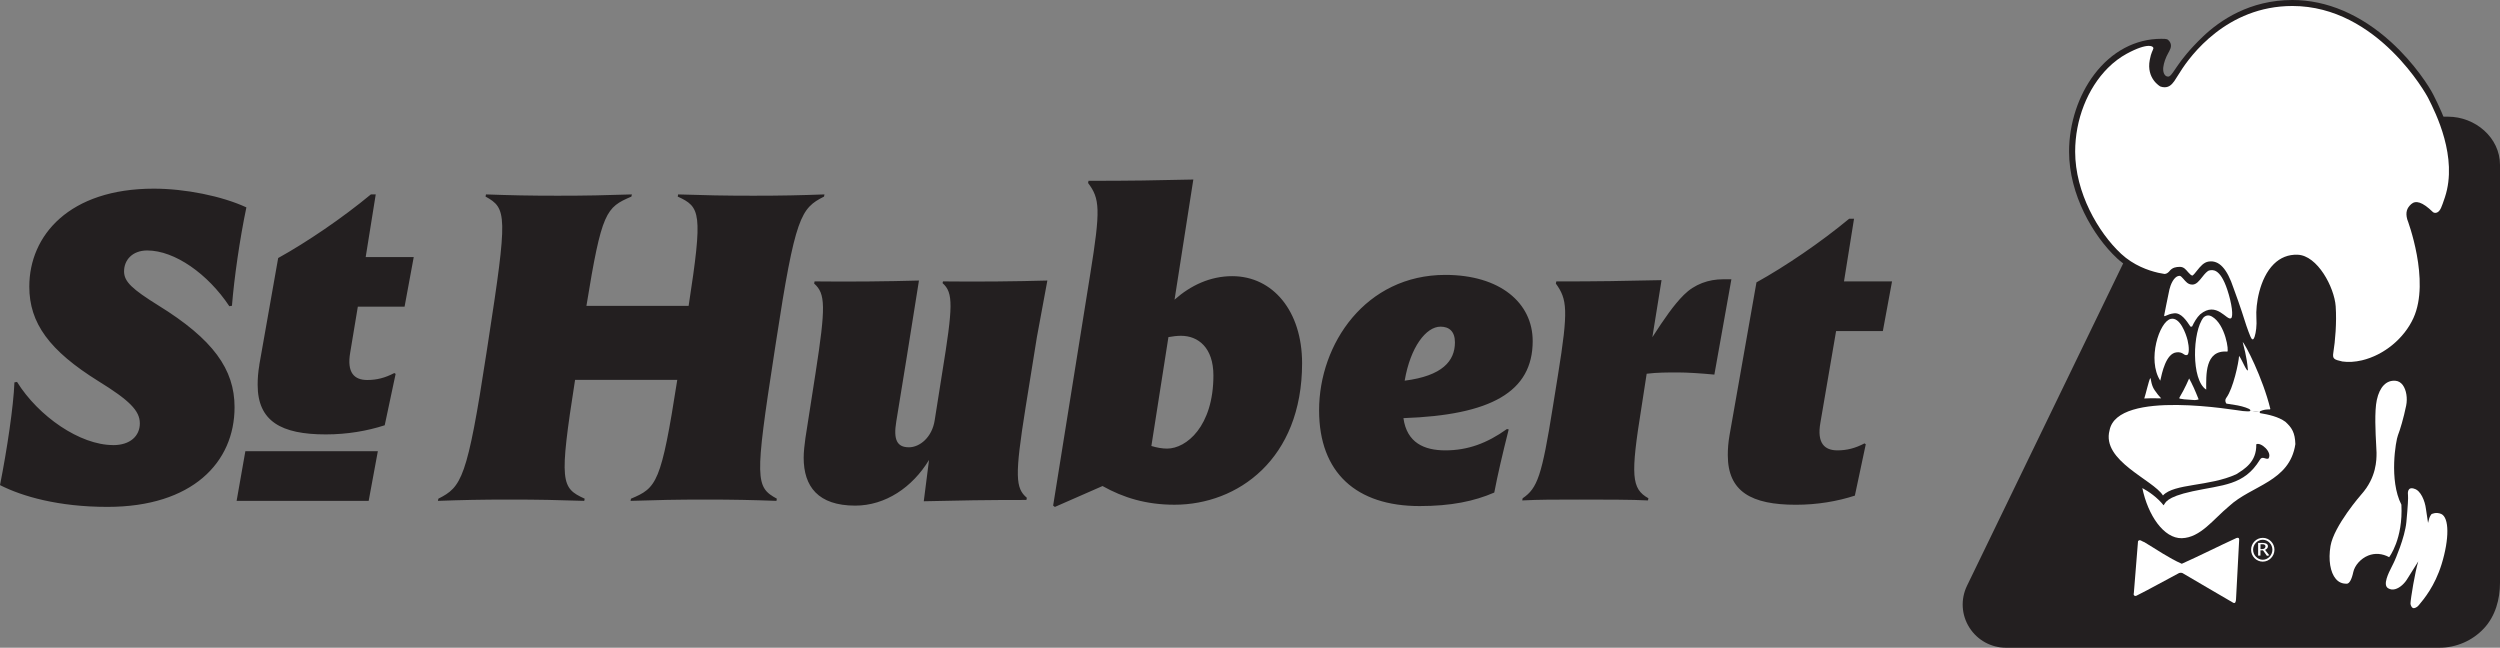
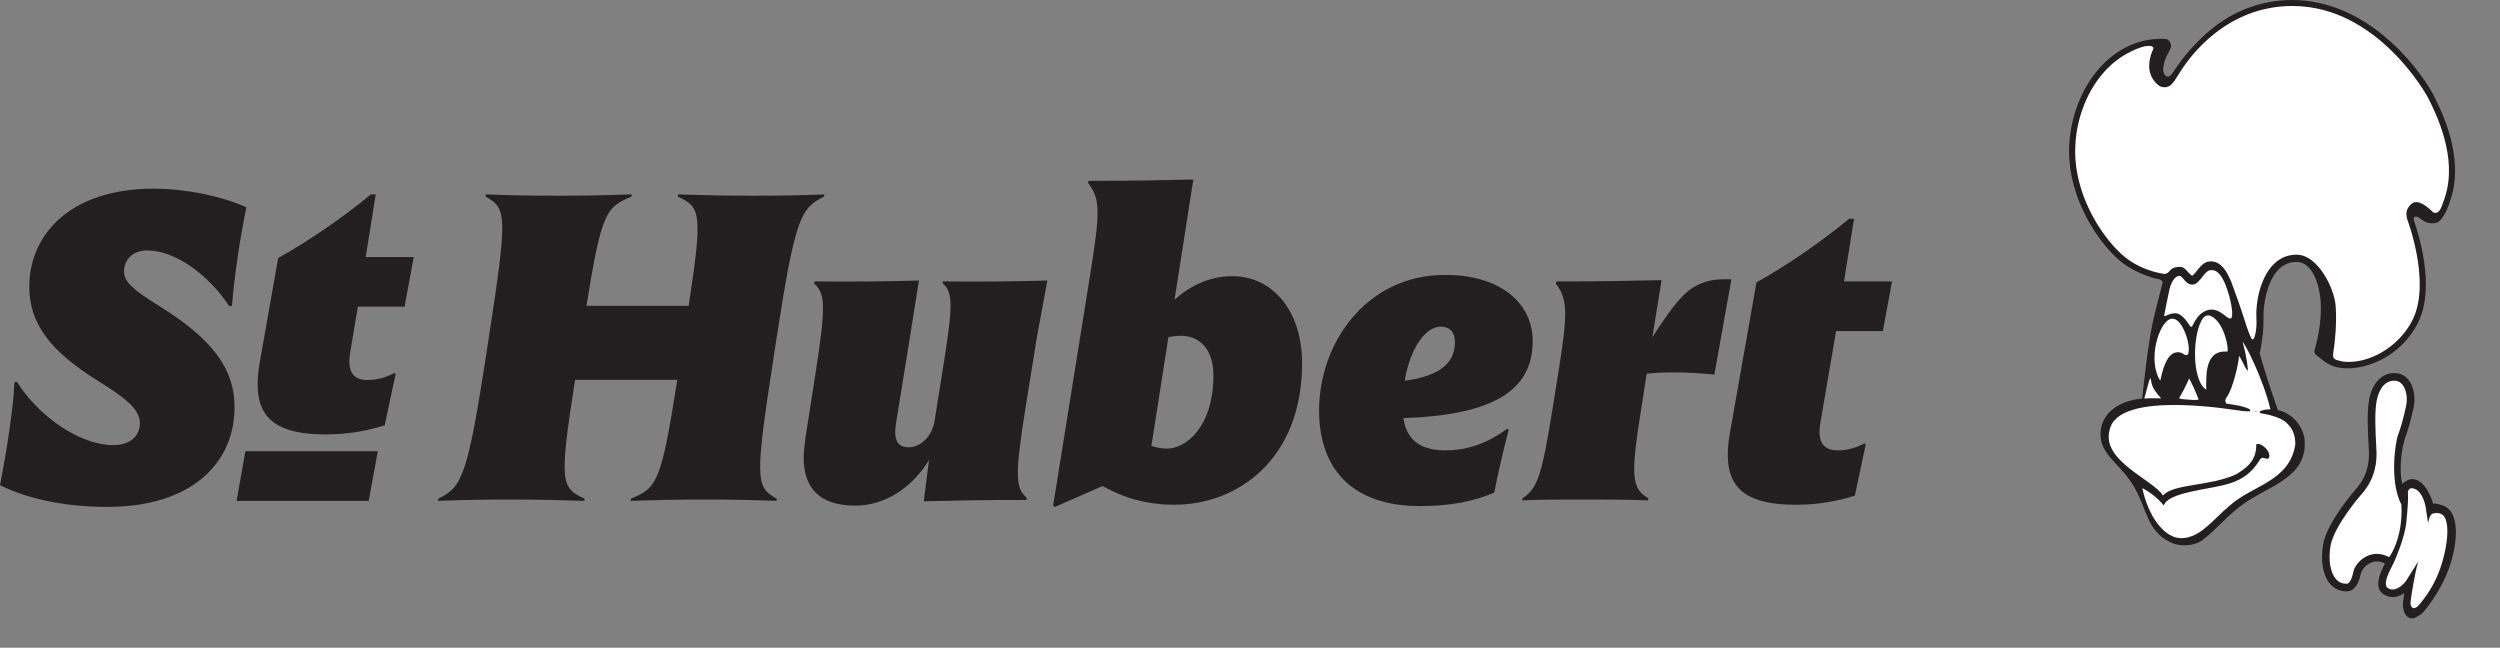
<svg xmlns="http://www.w3.org/2000/svg" width="220" height="57" viewBox="0 0 220 57" fill="none">
  <rect x="0" y="0" width="220" height="57" fill="#808080" stroke="none" />
  <path d="M68.326 44.076C66.21 44 64.596 43.962 62.06 43.962C59.524 43.962 57.833 44 55.488 44.076L55.526 43.885C57.795 42.928 58.177 42.544 59.6 33.426H50.607C49.184 42.506 49.375 42.928 51.452 43.885L51.414 44.076C49.069 44 47.378 43.962 44.842 43.962C42.306 43.962 40.653 44 38.538 44.076L38.576 43.885C40.615 42.852 41.112 42.162 42.803 31.09L42.956 30.095C44.685 18.908 44.609 18.332 42.727 17.299L42.765 17.108C44.919 17.185 46.533 17.223 49.069 17.223C51.605 17.223 53.258 17.185 55.603 17.108L55.565 17.299C53.334 18.256 52.952 18.602 51.605 26.916H60.599C61.869 18.679 61.636 18.218 59.639 17.299L59.677 17.108C62.022 17.185 63.751 17.223 66.287 17.223C68.823 17.223 70.438 17.185 72.553 17.108L72.515 17.299C70.476 18.332 69.978 19.022 68.287 30.095L68.134 31.09C66.405 42.277 66.482 42.852 68.364 43.885L68.326 44.076ZM81.755 40.474C80.294 42.887 77.911 44.495 75.26 44.495C71.993 44.495 70.723 42.811 70.723 40.28C70.723 39.743 70.799 39.129 70.876 38.557L71.76 32.885C72.682 26.947 72.643 25.834 71.645 24.953L71.683 24.763C74.759 24.801 78.178 24.763 80.868 24.687L79.793 31.429L78.871 37.101C78.603 38.709 78.947 39.361 79.984 39.361C80.944 39.361 82.023 38.481 82.252 36.987L82.907 32.847C83.867 26.947 83.905 25.758 82.945 24.915L82.983 24.763C86.059 24.801 89.479 24.763 92.168 24.687L91.246 29.668L90.248 35.874C89.287 41.889 89.364 42.963 90.362 43.806L90.324 43.996C86.751 43.996 84.483 44.034 81.292 44.111L81.755 40.471V40.474ZM97.018 42.773L92.829 44.61L92.676 44.495L95.943 24.111C96.865 18.401 96.788 17.483 95.751 16.103L95.79 15.912C99.443 15.912 101.784 15.874 105.013 15.798L103.36 26.371C104.783 25.106 106.512 24.302 108.433 24.302C112.006 24.302 114.584 27.366 114.584 31.963C114.584 40.429 108.895 44.416 103.36 44.416C100.862 44.416 98.862 43.802 97.018 42.769V42.773ZM102.821 29.668L101.321 39.247C101.822 39.399 102.282 39.476 102.706 39.476C104.397 39.476 106.78 37.52 106.78 33.038C106.78 30.587 105.434 29.55 103.934 29.55C103.59 29.55 103.242 29.589 102.821 29.665V29.668ZM124.92 44.534C119.385 44.534 116.08 41.622 116.08 36.106C116.08 30.244 120.192 24.191 127.188 24.191C131.993 24.191 134.877 26.642 134.877 30.015C134.877 34.497 131.186 36.529 123.501 36.796C123.807 38.98 125.345 39.632 127.192 39.632C129.151 39.632 130.845 39.018 132.612 37.753L132.765 37.791C132.188 40.089 131.805 41.736 131.496 43.344C129.728 44.111 127.689 44.534 124.924 44.534H124.92ZM123.615 33.499C126.921 33.076 128.034 31.776 128.034 30.126C128.034 29.169 127.533 28.746 126.764 28.746C125.494 28.746 124.113 30.545 123.612 33.496L123.615 33.499ZM145.022 44.038C143.676 43.962 141.101 43.962 138.989 43.962C136.878 43.962 135.378 43.962 133.955 44.038L133.994 43.847C135.302 42.967 135.684 41.854 136.645 35.839L137.107 32.965C138.029 27.255 137.914 26.337 136.916 24.957L136.954 24.766C140.607 24.766 142.91 24.728 146.216 24.652L145.408 29.672C146.445 28.063 147.291 26.836 148.174 25.955C149.134 24.999 150.366 24.576 151.632 24.576H152.363L150.864 32.965C149.67 32.851 148.48 32.775 147.635 32.775C146.79 32.775 145.791 32.775 144.907 32.889L144.445 35.877C143.484 41.854 143.561 43.005 145.06 43.847L145.022 44.038ZM9.961 39.171C11.46 39.171 12.306 38.366 12.306 37.254C12.306 36.141 11.384 35.222 8.652 33.537C4.349 30.854 2.578 28.441 2.578 25.224C2.578 20.703 6.113 16.602 13.534 16.602C16.299 16.602 19.528 17.254 21.682 18.249C21.104 21.008 20.607 24.454 20.412 26.909L20.182 26.947C18.3 24.111 15.378 22.041 12.956 22.041C11.648 22.041 10.917 22.884 10.917 23.879C10.917 24.797 11.648 25.449 13.916 26.867C18.759 29.855 20.641 32.501 20.641 35.832C20.641 40.699 16.912 44.606 9.456 44.606C5.153 44.606 1.962 43.688 0 42.689C0.616 39.587 1.19 35.756 1.27 33.648L1.499 33.61C3.382 36.636 7.035 39.167 9.954 39.167L9.961 39.171ZM161.579 29.131H165.691L166.499 24.763H162.272L163.155 19.247H162.731C160.229 21.32 157.116 23.439 154.569 24.849L152.2 38.29C152.085 38.942 152.046 39.517 152.046 40.051C152.046 43.268 154.123 44.419 158.041 44.419C159.923 44.419 161.694 44.114 163.228 43.615L164.188 39.094L164.074 39.018C163.267 39.441 162.536 39.632 161.691 39.632C160.539 39.632 159.885 38.98 160.191 37.219L161.576 29.134L161.579 29.131ZM22.826 32.099C22.712 32.75 22.673 33.326 22.673 33.86C22.673 37.077 24.75 38.228 28.668 38.228C30.55 38.228 32.321 37.923 33.855 37.423L34.815 32.903L34.7 32.827C33.893 33.249 33.163 33.44 32.317 33.44C31.166 33.44 30.512 32.788 30.818 31.027L31.489 26.988H35.602L36.409 22.62H32.181L33.065 17.105H32.641C30.139 19.178 27.026 21.296 24.479 22.707L22.819 32.102L22.826 32.099ZM21.591 39.708L20.822 44.076H32.443L33.25 39.708H21.591Z" fill="#231F20" />
-   <path d="M176.536 57C175.214 57 174.006 56.334 173.304 55.222C172.601 54.109 172.524 52.736 173.095 51.55L190.922 14.751C192.24 12.03 195.051 10.268 198.082 10.268H215.428C217.822 10.268 220 12.113 220 14.512V51.283C220 52.729 219.596 54.216 218.587 55.298C217.579 56.38 216.152 57 214.67 57H176.536Z" fill="#231F20" />
-   <path d="M198.92 48.323H199.042C199.306 48.323 199.362 48.174 199.362 48.08C199.362 47.945 199.24 47.893 199.105 47.893H198.924V48.323H198.92ZM198.715 47.779H199.143C199.386 47.779 199.578 47.872 199.578 48.066C199.578 48.229 199.47 48.323 199.327 48.389L199.696 48.867L199.491 48.916L199.143 48.43H198.92V48.895H198.715V47.775V47.779ZM198.096 48.375C198.096 47.803 198.558 47.331 199.125 47.331C199.693 47.331 200.152 47.803 200.152 48.375C200.152 48.947 199.689 49.425 199.125 49.425C198.562 49.425 198.096 48.954 198.096 48.375ZM199.971 48.375C199.971 47.903 199.585 47.498 199.122 47.498C198.659 47.498 198.273 47.903 198.273 48.375C198.273 48.846 198.659 49.259 199.122 49.259C199.585 49.259 199.971 48.85 199.971 48.375Z" fill="white" />
-   <path d="M188.145 47.629C188.292 47.404 188.507 47.664 188.685 47.699C189.77 48.344 190.845 49.106 191.997 49.612C193.608 48.891 195.194 48.084 196.808 47.345C197.045 47.279 197.055 47.408 197.045 47.536C197.045 47.536 197.052 47.567 196.77 52.729C196.763 52.875 196.732 53.18 196.492 53.024C195.041 52.188 193.524 51.283 192.059 50.431C191.972 50.396 191.847 50.396 191.753 50.431C190.508 51.082 189.276 51.789 188.031 52.41C187.86 52.511 187.711 52.372 187.777 52.202L188.145 47.633" fill="white" />
  <path d="M214.179 8.428L214.124 8.32C213.804 7.682 212.51 5.606 210.405 3.692C207.747 1.279 204.751 0 201.731 0C197.995 0 195.368 1.768 193.823 3.252C192.651 4.378 192 5.235 191.607 5.81L191.218 6.379C190.964 6.739 190.838 6.781 190.671 6.719C190.473 6.646 190.32 6.365 190.369 5.918C190.414 5.522 190.595 5.044 190.776 4.725C190.87 4.555 190.953 4.399 191.005 4.254C191.103 3.969 191.023 3.709 190.776 3.498C190.668 3.408 190.369 3.415 190.188 3.415C187.923 3.415 185.832 4.524 184.301 6.542C182.889 8.403 182.078 10.882 182.078 13.347C182.078 17.115 184.197 20.773 186.295 22.728C187.533 23.882 189.294 24.451 189.875 24.548C190.16 24.596 190.341 24.763 190.309 24.891C190.309 24.891 190.125 25.557 189.558 27.855C189.047 29.911 188.601 34.203 188.511 35.076C186.295 35.27 185.15 36.422 184.896 37.649C184.482 39.913 186.489 40.634 187.77 42.786C188.914 44.717 188.918 46.704 190.932 47.688C191.757 48.136 193.016 48.084 193.768 47.564C195.079 46.596 196.137 45.203 197.483 44.308C199.421 42.877 202.904 42.072 202.813 39.011C202.862 37.801 201.898 36.397 200.458 36.089C200.249 35.531 199.345 32.892 198.854 31.117C198.99 30.5 199.223 29.197 199.188 27.921C199.157 26.791 199.494 24.728 200.538 23.692C200.99 23.248 201.536 23.029 202.163 23.054C203.492 23.092 204.219 25.13 204.236 27.013C204.254 28.614 203.874 30.147 203.694 30.771C203.596 31.117 203.826 31.242 203.826 31.242L204.563 31.818C204.866 32.039 205.203 32.196 205.569 32.289C206.285 32.48 207.103 32.445 207.969 32.241C210.092 31.738 211.967 30.199 212.871 28.219C214.28 25.123 212.84 20.582 212.423 19.403H212.436C212.353 19.188 212.43 18.991 212.725 19.081C213.024 19.171 213.299 19.649 214.016 19.649C214.399 19.649 214.674 19.608 215.06 18.956C215.296 18.609 215.449 18.155 215.592 17.736L215.662 17.531C216.89 13.805 214.847 9.755 214.176 8.424L214.179 8.428Z" fill="#231F20" />
  <path d="M198.05 29.644C197.817 29.096 197.563 28.337 197.275 27.408C197.118 26.898 196.84 26.167 196.554 25.363C195.987 23.647 195.281 22.877 194.363 23.016C193.935 23.078 193.635 23.439 193.34 23.809C193.215 23.969 193.027 24.208 192.933 24.253C192.818 24.243 192.693 24.104 192.56 23.959C192.369 23.747 192.195 23.484 191.833 23.484C191.471 23.484 191.204 23.553 190.977 23.785C190.946 23.82 190.915 23.855 190.884 23.893C190.786 23.997 190.661 24.101 190.48 24.108C190.48 24.108 190.48 24.108 190.476 24.108C190.355 24.09 190.188 24.063 189.986 24.017L189.878 23.993C189.054 23.803 187.752 23.352 186.656 22.333C184.642 20.454 182.614 16.949 182.614 13.344C182.614 10.532 183.696 7.776 185.501 5.973C186.009 5.467 186.559 5.051 187.144 4.732C189.057 3.696 189.541 4.073 189.495 4.268C189.45 4.462 189.301 4.604 189.179 5.273C188.862 6.93 190.108 7.609 190.108 7.609C190.229 7.655 190.362 7.682 190.497 7.679C190.863 7.672 191.089 7.481 191.336 7.141L191.882 6.289C192.734 4.93 195.949 0.527 201.731 0.527C209.277 0.527 213.598 8.469 213.64 8.552L213.696 8.66C214.343 9.943 216.309 13.843 215.154 17.355C215.154 17.351 215.084 17.559 215.084 17.559C215.001 17.809 214.91 18.072 214.809 18.301C214.573 18.831 214.211 18.765 214.096 18.661C213.153 17.743 212.579 17.618 212.189 17.961C211.807 18.301 211.671 18.679 211.835 19.296C211.855 19.348 213.887 24.69 212.381 27.99C211.56 29.793 209.778 31.253 207.848 31.71C207.239 31.852 206.654 31.887 206.129 31.811C205.412 31.648 205.242 31.592 205.332 31.041C205.499 30.012 205.638 28.396 205.541 26.957C205.423 25.283 203.934 22.468 202.184 22.416C201.376 22.388 200.677 22.666 200.096 23.238C198.816 24.506 198.492 26.86 198.562 27.928C198.611 28.698 198.524 29.245 198.409 29.62C198.249 30.112 198.092 29.731 198.05 29.634" fill="white" />
  <path d="M213.254 53.87C213.738 53.287 215.008 51.665 215.648 49.595C216.309 47.453 216.399 45.123 215.091 44.53C214.705 44.367 214.357 44.298 214.106 44.315C213.939 43.643 213.372 42.395 212.516 42.19C211.984 42.062 211.668 42.388 211.396 42.572C211.017 40.807 211.532 38.841 211.65 38.543C211.849 38.044 212.172 36.955 212.405 35.832C212.579 34.983 212.419 34.064 211.991 33.485C211.713 33.107 211.33 32.882 210.888 32.84C209.733 32.726 208.822 33.572 208.502 35.056C208.269 36.144 208.376 38.124 208.436 39.188C208.453 39.483 208.467 39.715 208.467 39.829V39.867C208.467 40.432 208.467 41.75 207.301 43.06C207.197 43.182 204.758 45.972 204.428 47.931C204.184 49.363 204.417 50.652 205.05 51.384C205.43 51.824 205.941 52.05 206.532 52.036C206.94 52.036 207.486 51.769 207.754 50.486C207.82 50.16 208.161 49.706 208.662 49.508C209.048 49.352 209.465 49.38 209.872 49.588C209.483 50.354 208.801 51.737 209.82 52.341C210.168 52.545 210.558 52.597 210.951 52.493C211.174 52.434 211.379 52.33 211.57 52.202C211.48 52.753 211.455 53.155 211.455 53.183V53.197C211.455 53.273 211.455 54.06 211.932 54.32C212.252 54.494 212.492 54.428 212.976 54.105L213.261 53.866L213.254 53.87Z" fill="#231F20" />
  <path d="M198.847 36.258C198.847 36.29 198.871 36.324 198.892 36.356C199.63 36.48 200.5 36.668 201.112 37.115C201.686 37.635 201.961 38.072 201.992 39.084C201.498 42.408 198.13 42.7 196.14 44.561C194.777 45.688 193.642 47.317 191.997 47.362C190.414 47.394 189.019 45.348 188.525 42.949C189.078 43.244 189.857 43.781 190.396 44.468C190.574 44.263 190.546 43.754 192.943 43.234C195.573 42.665 197.487 42.738 198.868 40.46C199.084 40.086 199.372 40.46 199.623 40.353C200.002 39.815 198.955 38.876 198.551 39.098C198.593 40.679 197.476 41.292 196.788 41.736C194.408 42.825 191.332 42.533 190.341 43.601C189.481 42.221 184.917 40.557 185.641 37.867C186.336 34.22 196.902 36.137 197.372 36.172C197.897 36.21 197.786 36.203 197.929 36.193C197.981 36.193 198.016 36.175 198.03 36.141L198.854 36.255" fill="white" />
  <path d="M191.541 31.006C190.598 31.097 190.25 32.84 190.104 33.499C188.928 31.672 190.021 28.302 191.023 28.063C191.833 27.869 192.366 29.36 192.512 29.956C192.654 30.556 192.654 31.155 192.473 31.239C192.16 31.325 192.146 30.948 191.545 31.003" fill="white" />
  <path d="M195.998 30.941C194.011 30.785 194.147 33.031 194.147 34.286C192.811 33.447 192.933 29.152 193.91 27.938C194.164 27.696 194.443 27.734 194.644 27.852C195.848 28.542 196.168 30.958 195.998 30.944" fill="white" />
  <path d="M190.908 25.477C190.995 25.11 191.284 24.274 191.816 24.274C191.899 24.274 192.028 24.416 192.139 24.541C192.341 24.766 192.529 25.044 192.929 25.044C193.274 25.044 193.524 24.725 193.813 24.357C194.011 24.104 194.251 23.823 194.436 23.796C194.658 23.761 195.354 23.532 196.008 25.512C196.412 26.729 196.544 27.862 196.335 28.004C195.96 28.257 195.062 26.451 193.615 27.661C193.308 27.949 193.079 28.365 192.901 28.739H192.759C192.4 28.202 191.938 27.505 191.325 27.571C190.654 27.644 190.47 27.952 190.445 27.762C190.445 27.762 190.807 25.921 190.908 25.477Z" fill="white" />
  <path d="M197.358 30.102C197.428 30.452 197.727 31.36 197.817 32.584C197.696 32.719 197.306 31.662 197.038 31.315C197.003 31.942 196.513 34.192 195.932 34.983C195.914 35.007 195.9 35.031 195.886 35.056C195.883 35.062 195.879 35.069 195.876 35.076C195.869 35.094 195.859 35.111 195.855 35.125C195.852 35.135 195.848 35.142 195.845 35.149C195.845 35.166 195.838 35.18 195.834 35.198C195.834 35.205 195.834 35.212 195.834 35.218C195.834 35.239 195.831 35.26 195.834 35.278V35.284C195.834 35.305 195.838 35.326 195.845 35.347C195.845 35.347 195.845 35.354 195.845 35.357C195.848 35.374 195.855 35.388 195.862 35.406C195.862 35.406 195.862 35.413 195.869 35.42C195.876 35.434 195.883 35.447 195.89 35.461C195.89 35.461 195.89 35.468 195.893 35.472C195.904 35.486 195.914 35.503 195.925 35.517C196.3 35.572 196.634 35.624 196.913 35.676C197.41 35.77 197.96 35.96 198.012 36.061C198.03 36.092 198.03 36.127 198.023 36.148L198.593 36.227L198.847 36.262C198.847 36.238 198.868 36.206 198.906 36.179C199.212 36.054 199.4 36.026 199.762 36.026C199.773 36.012 199.78 35.998 199.79 35.985C199.122 33.246 197.567 30.247 197.358 30.102Z" fill="white" />
  <path d="M192.24 35.146C192.108 35.125 191.986 35.108 191.886 35.09H191.868C191.799 35.09 191.757 35.042 191.795 34.979C192.254 34.227 192.644 33.305 192.644 33.305C192.644 33.305 192.814 33.631 192.87 33.735C192.87 33.735 192.87 33.738 192.87 33.742C193.082 34.133 193.482 35.146 193.482 35.146L193.395 35.17C193.322 35.191 193.235 35.201 193.138 35.208C192.842 35.184 192.543 35.163 192.24 35.142" fill="white" />
  <path d="M189.217 33.277C189.307 33.256 189.255 33.828 189.614 34.345C189.944 34.816 189.878 34.702 190.184 35.056C189.895 35.049 189.61 35.045 189.328 35.045C189.109 35.045 188.897 35.052 188.695 35.066C188.834 34.66 189.071 33.575 189.217 33.277Z" fill="white" />
  <path d="M212.443 43.008C213.017 43.144 213.397 44.073 213.484 44.79L213.668 46.017C213.765 45.636 213.765 45.525 213.967 45.248C213.967 45.248 214.35 45.026 214.827 45.227C215.536 45.546 215.55 47.411 214.861 49.651C214.259 51.592 213.306 52.712 212.847 53.266L212.704 53.405C212.426 53.585 212.346 53.505 212.304 53.485C212.235 53.447 212.123 53.266 212.123 53.107C212.134 52.694 212.527 50.288 212.809 49.401L211.869 50.899C211.65 51.287 211.222 51.731 210.766 51.848C210.544 51.907 210.346 51.88 210.154 51.765C209.66 51.474 210.192 50.424 210.478 49.862C210.526 49.768 210.568 49.682 210.606 49.605L210.728 49.346C210.728 49.346 211.629 47.335 211.762 45.931C211.894 44.527 211.928 43.795 211.904 43.591C211.88 43.386 211.845 42.821 212.436 43.001" fill="white" />
  <path d="M210.245 49.03C209.639 48.704 208.996 48.652 208.404 48.888C207.754 49.148 207.214 49.751 207.086 50.354C206.953 50.989 206.741 51.367 206.519 51.367C206.118 51.373 205.805 51.238 205.555 50.947C205.061 50.372 204.88 49.262 205.085 48.045C205.388 46.274 207.774 43.532 207.799 43.508C209.138 42.006 209.135 40.453 209.135 39.867V39.829C209.135 39.697 209.121 39.469 209.103 39.153C209.048 38.12 208.943 36.196 209.159 35.198C209.406 34.043 210.012 33.43 210.815 33.509C211.066 33.534 211.278 33.662 211.445 33.887C211.758 34.314 211.876 35.042 211.741 35.7C211.521 36.775 211.205 37.839 211.02 38.3C210.833 38.769 210.22 42.256 211.323 44.412C211.48 47.449 210.245 49.03 210.245 49.03Z" fill="white" />
</svg>